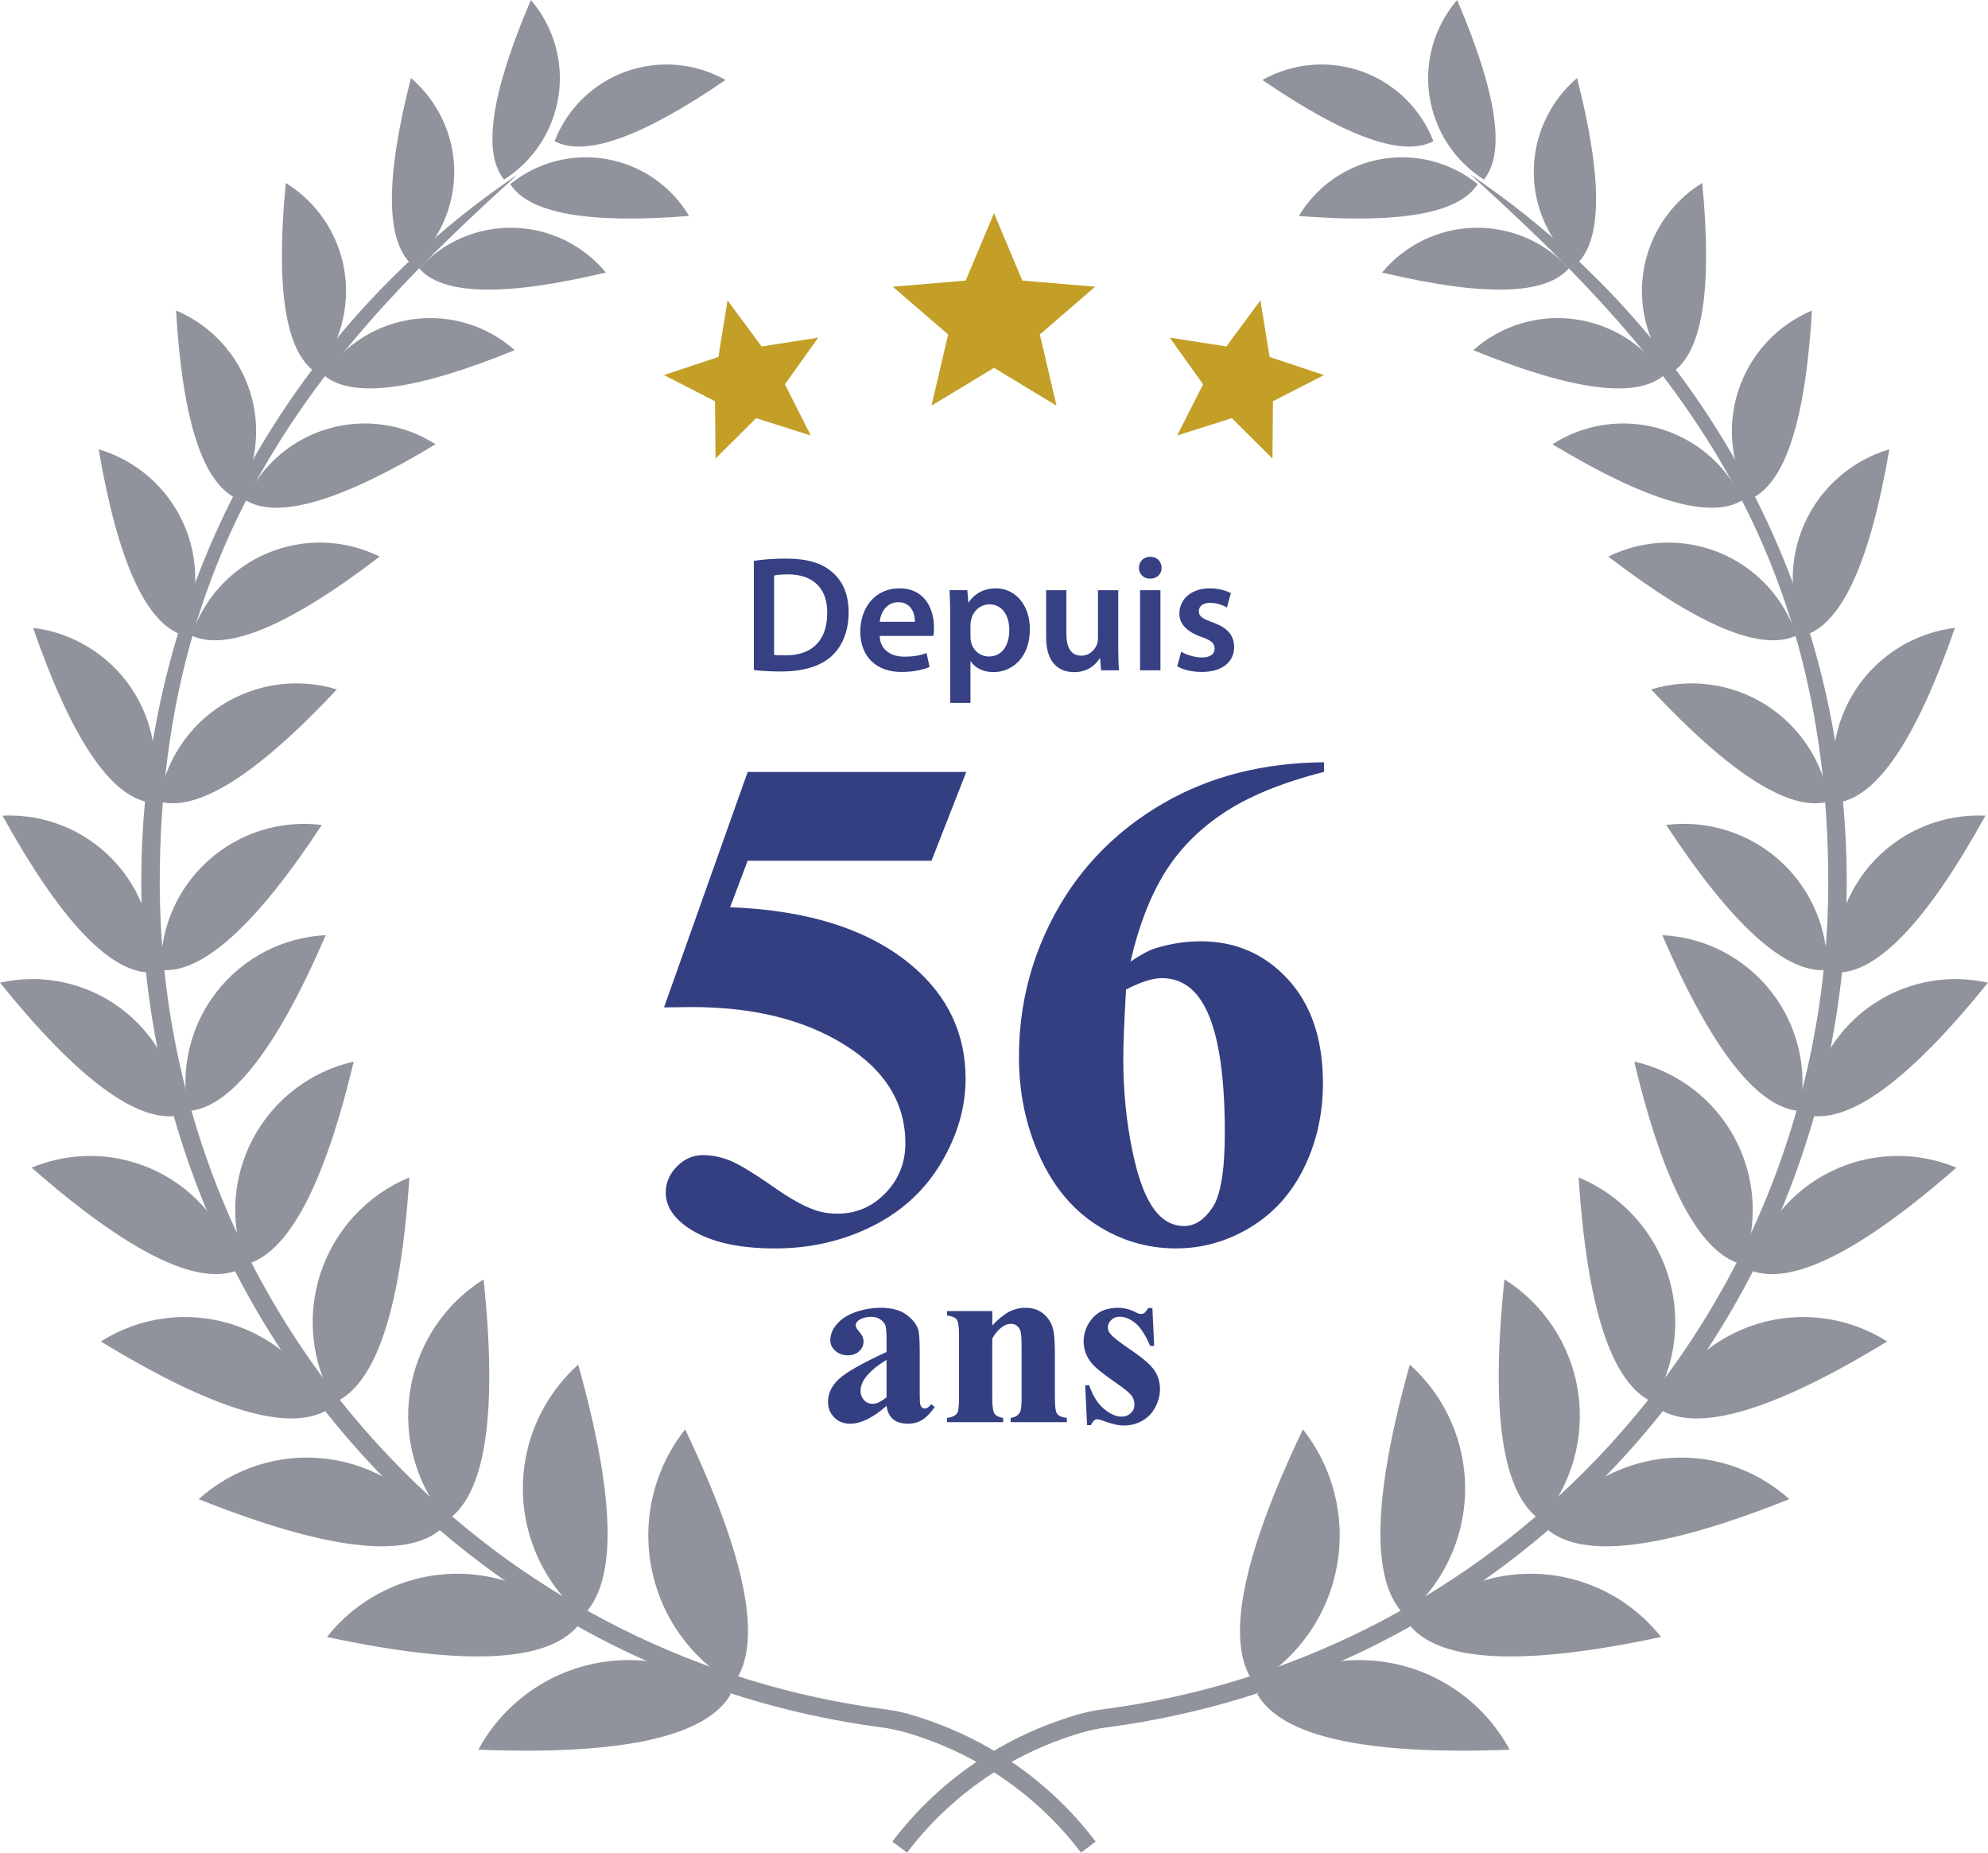
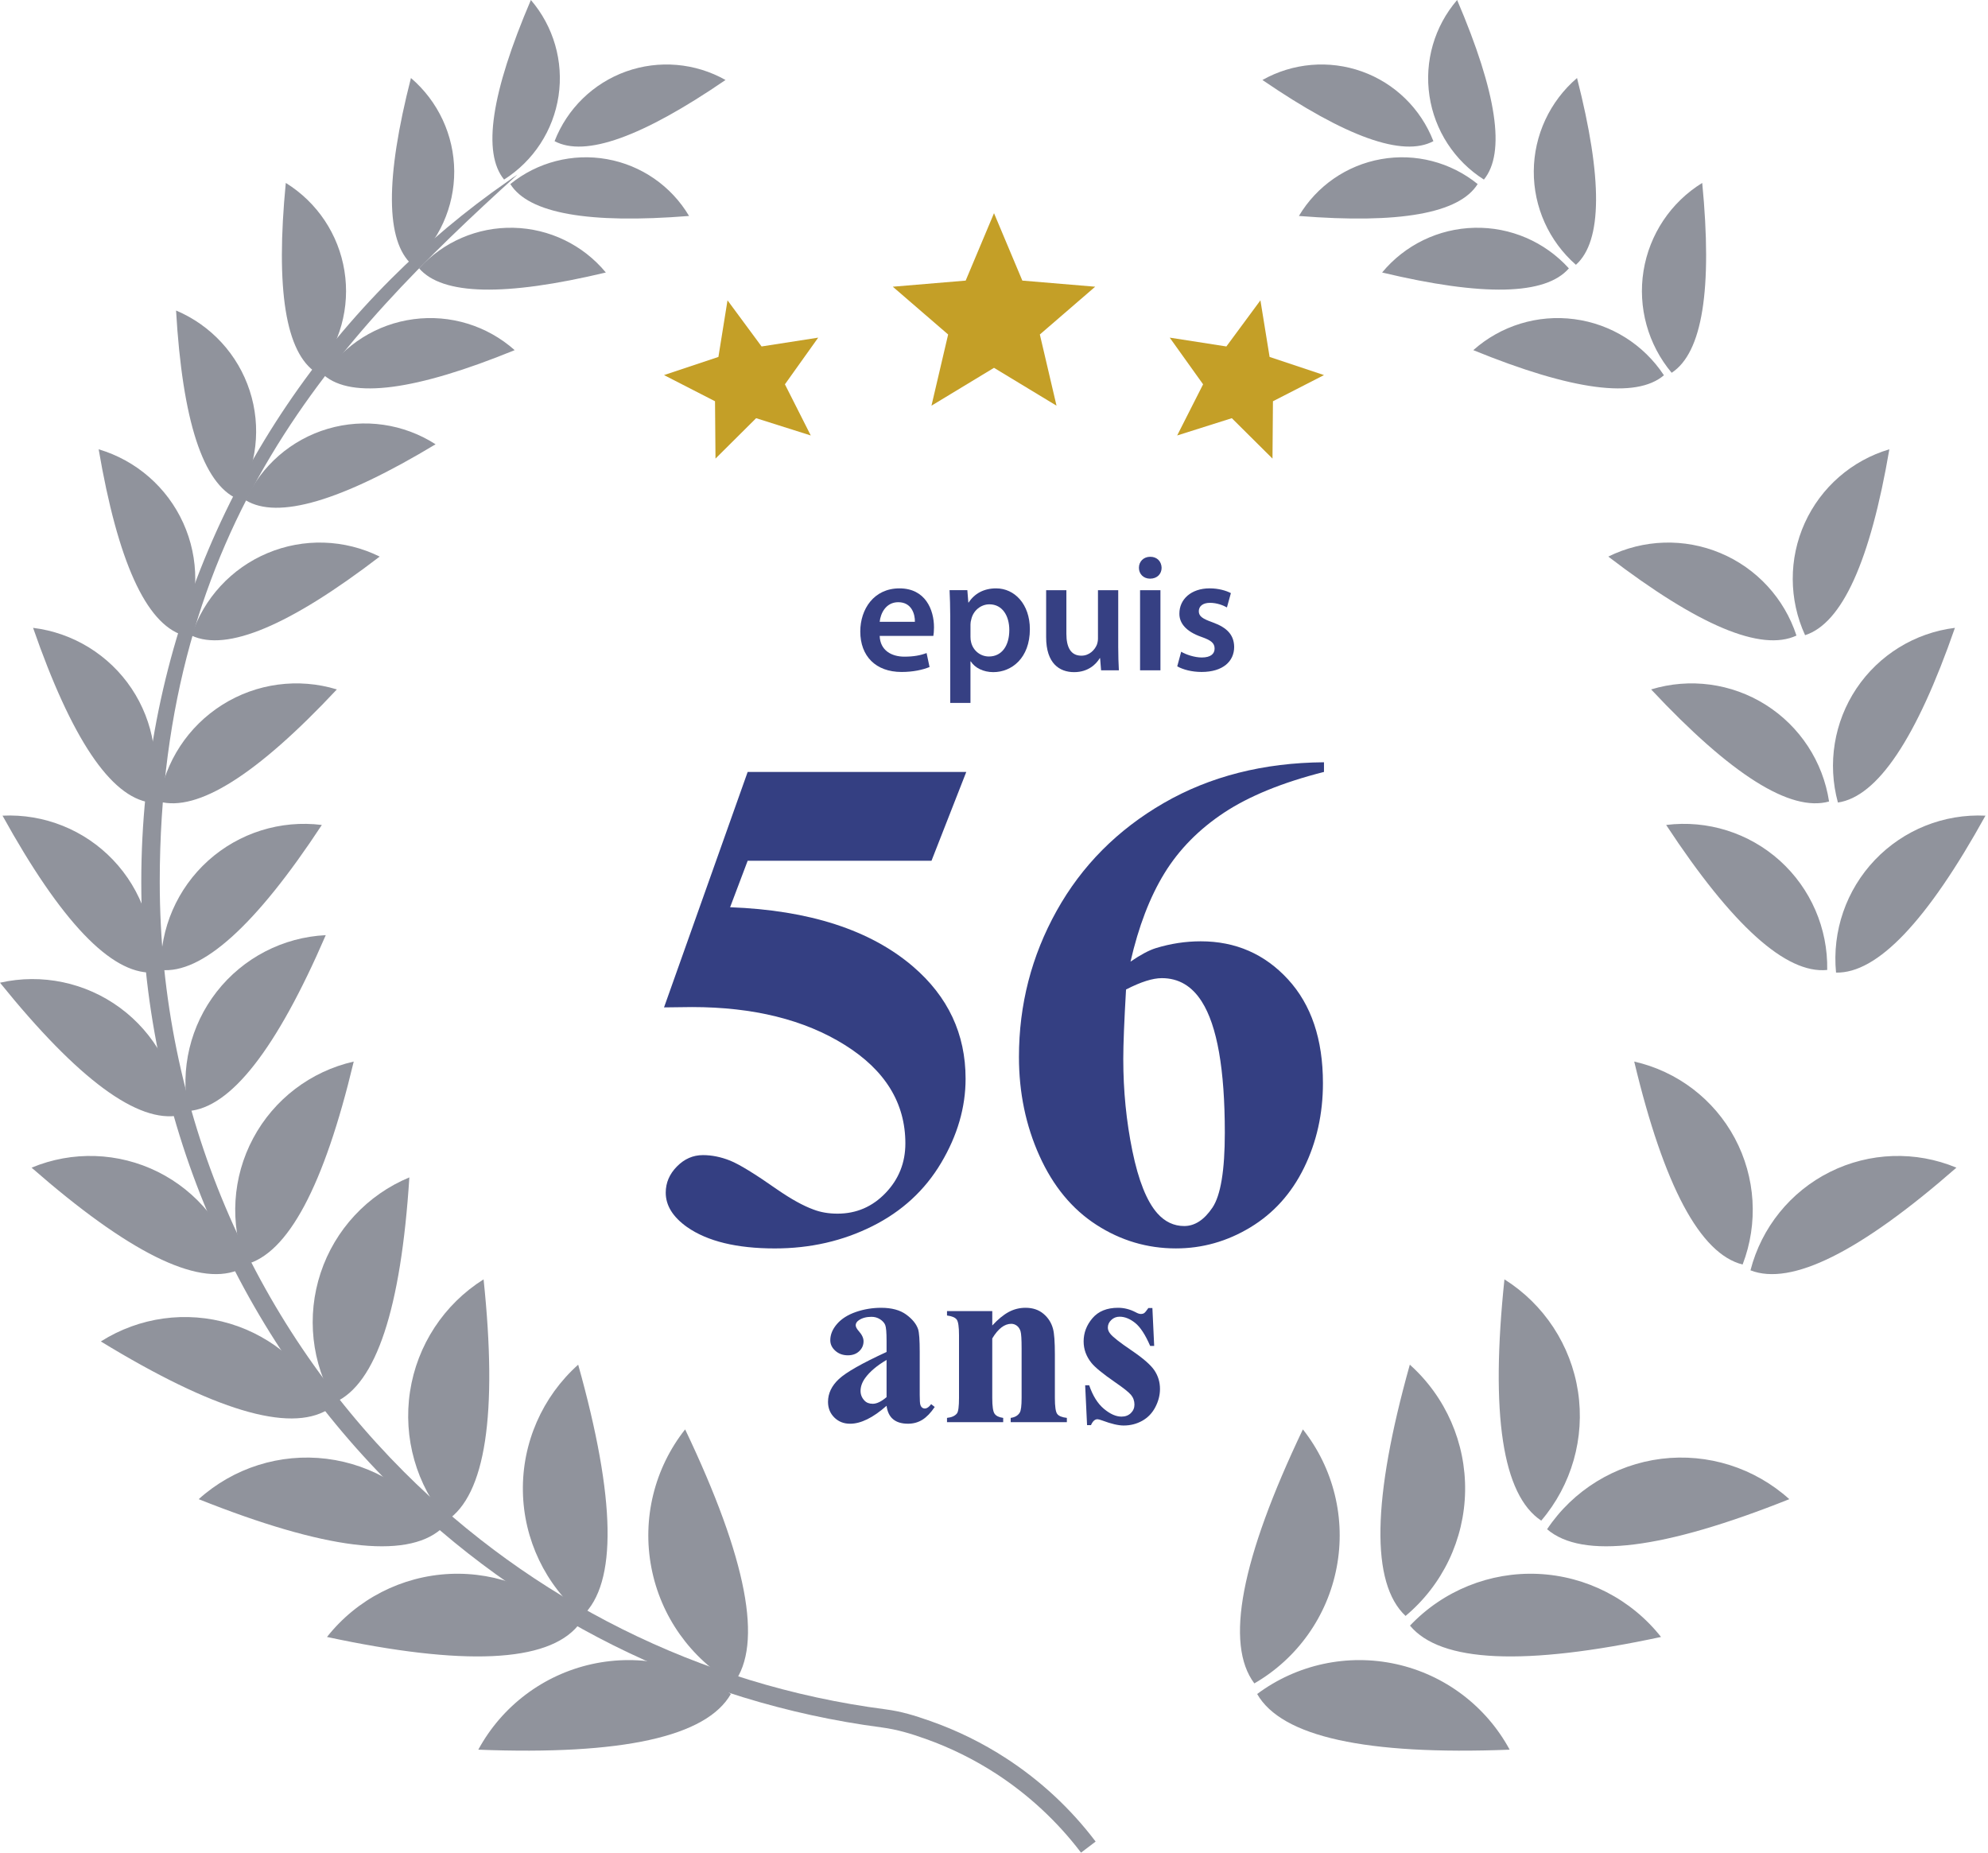
<svg xmlns="http://www.w3.org/2000/svg" version="1.1" id="Calque_1" x="0px" y="0px" width="160.977px" height="150px" viewBox="0 0 160.977 150" enable-background="new 0 0 160.977 150" xml:space="preserve">
  <g>
    <g>
      <polygon fill-rule="evenodd" clip-rule="evenodd" fill="#C49F27" points="80.489,17.26 82.783,22.719 88.682,23.214     84.201,27.082 85.551,32.846 80.489,29.781 75.425,32.846 76.775,27.082 72.293,23.214 78.195,22.719   " />
      <polygon fill-rule="evenodd" clip-rule="evenodd" fill="#C49F27" points="102.062,24.316 99.305,28.051 94.717,27.337     97.42,31.117 95.32,35.259 99.746,33.859 103.039,37.13 103.076,32.488 107.209,30.37 102.805,28.9   " />
      <polygon fill-rule="evenodd" clip-rule="evenodd" fill="#C49F27" points="58.91,24.316 61.668,28.051 66.254,27.337     63.558,31.117 65.652,35.259 61.227,33.859 57.937,37.13 57.898,32.488 53.769,30.37 58.173,28.9   " />
    </g>
    <g>
      <g>
-         <path fill="#90939C" d="M119.072,14.137c0.674,0.434,0.154,0.099,0.811,0.558c3.375,2.346,6.533,4.989,9.432,7.886     c12.496,12.497,20.223,29.76,20.223,48.829c0,19.069-7.727,36.332-20.223,48.828c-10.477,10.476-24.305,17.6-39.738,19.627     c-1.248,0.166-2.359,0.501-3.551,0.926c-2.018,0.718-3.939,1.671-5.724,2.83c-2.618,1.707-4.942,3.858-6.858,6.381l-1.187-0.896     c2.02-2.668,4.472-4.937,7.232-6.731c1.922-1.251,3.992-2.271,6.169-3.034c1.264-0.445,2.314-0.771,3.604-0.94     c15.146-1.965,28.717-8.943,38.996-19.222c12.225-12.224,19.785-29.112,19.785-47.767     C148.043,42.476,133.691,27.393,119.072,14.137L119.072,14.137z" />
        <path fill-rule="evenodd" clip-rule="evenodd" fill="#90939C" d="M101.57,136.299c3.479-2.011,5.912-5.438,6.664-9.384     c0.756-3.95-0.242-8.03-2.734-11.184C100.482,126.258,99.172,133.112,101.57,136.299L101.57,136.299z M101.797,137.157     c3.223-2.403,7.328-3.285,11.254-2.421c3.926,0.866,7.281,3.396,9.193,6.929C110.596,142.12,103.779,140.619,101.797,137.157     L101.797,137.157z" />
        <path fill-rule="evenodd" clip-rule="evenodd" fill="#90939C" d="M113.814,130.836c2.996-2.504,4.758-6.188,4.822-10.095     c0.066-3.903-1.566-7.645-4.477-10.249C111.104,121.399,110.99,128.184,113.814,130.836L113.814,130.836z M114.174,131.62     c2.686-2.833,6.469-4.362,10.373-4.187c3.902,0.178,7.533,2.042,9.953,5.106C123.42,134.913,116.646,134.605,114.174,131.62     L114.174,131.62z" />
        <path fill-rule="evenodd" clip-rule="evenodd" fill="#90939C" d="M124.801,123.12c2.463-2.887,3.549-6.699,2.977-10.451     c-0.572-3.749-2.75-7.066-5.957-9.084C120.672,114.527,121.664,121.042,124.801,123.12L124.801,123.12z M125.275,123.816     c2.109-3.156,5.486-5.232,9.25-5.703c3.766-0.466,7.545,0.729,10.363,3.269C134.666,125.459,128.131,126.268,125.275,123.816     L125.275,123.816z" />
-         <path fill-rule="evenodd" clip-rule="evenodd" fill="#90939C" d="M133.863,113.546c1.887-3.163,2.307-6.993,1.148-10.487     c-1.158-3.497-3.781-6.317-7.182-7.73C128.512,105.99,130.521,112.064,133.863,113.546L133.863,113.546z M134.43,114.131     c1.508-3.359,4.402-5.899,7.928-6.959c3.529-1.061,7.342-0.534,10.451,1.441C143.689,114.177,137.564,116.019,134.43,114.131     L134.43,114.131z" />
        <path fill-rule="evenodd" clip-rule="evenodd" fill="#90939C" d="M141.107,102.384c1.285-3.336,1.053-7.066-0.629-10.221     c-1.686-3.156-4.656-5.42-8.148-6.212C134.74,96.042,137.666,101.519,141.107,102.384L141.107,102.384z M141.744,102.854     c0.889-3.464,3.238-6.371,6.439-7.968c3.201-1.594,6.938-1.721,10.236-0.344C150.611,101.373,145.051,104.143,141.744,102.854     L141.744,102.854z" />
-         <path fill-rule="evenodd" clip-rule="evenodd" fill="#90939C" d="M145.738,89.958c0.668-3.406-0.176-6.933-2.312-9.667     c-2.139-2.734-5.361-4.406-8.826-4.575C138.592,84.958,142.305,89.706,145.738,89.958L145.738,89.958z M146.424,90.3     c0.271-3.462,2.033-6.635,4.822-8.694c2.797-2.06,6.346-2.806,9.73-2.039C154.654,87.4,149.803,90.979,146.424,90.3L146.424,90.3     z" />
        <path fill-rule="evenodd" clip-rule="evenodd" fill="#90939C" d="M147.957,78.534c0.064-3.366-1.336-6.596-3.836-8.85     c-2.506-2.254-5.861-3.307-9.205-2.89C140.283,74.956,144.629,78.87,147.957,78.534L147.957,78.534z M148.672,78.747     c-0.326-3.354,0.822-6.682,3.145-9.12c2.324-2.438,5.592-3.748,8.955-3.586C156.045,74.592,152.01,78.825,148.672,78.747     L148.672,78.747z" />
        <path fill-rule="evenodd" clip-rule="evenodd" fill="#90939C" d="M148.107,64.894c-0.492-3.23-2.365-6.088-5.131-7.83     c-2.764-1.742-6.152-2.198-9.277-1.244C140.178,62.738,144.98,65.766,148.107,64.894L148.107,64.894z M148.824,64.978     c-0.863-3.151-0.314-6.521,1.504-9.239c1.82-2.713,4.729-4.505,7.971-4.904C155.191,59.789,152.031,64.505,148.824,64.978     L148.824,64.978z" />
        <path fill-rule="evenodd" clip-rule="evenodd" fill="#90939C" d="M145.467,51.46c-0.984-3.014-3.229-5.452-6.154-6.678     c-2.926-1.229-6.236-1.123-9.082,0.283C137.539,50.658,142.615,52.792,145.467,51.46L145.467,51.46z M146.166,51.429     c-1.324-2.88-1.334-6.197-0.027-9.083c1.311-2.89,3.809-5.067,6.85-5.968C151.438,45.447,149.162,50.463,146.166,51.429     L146.166,51.429z" />
-         <path fill-rule="evenodd" clip-rule="evenodd" fill="#90939C" d="M141.09,40.5c-1.275-2.802-3.703-4.911-6.656-5.783     c-2.955-0.87-6.137-0.41-8.729,1.254C133.352,40.578,138.482,42.09,141.09,40.5L141.09,40.5z M141.76,40.391     c-1.59-2.636-1.957-5.83-1.002-8.759c0.949-2.925,3.127-5.296,5.963-6.491C146.201,34.056,144.549,39.141,141.76,40.391     L141.76,40.391z" />
        <path fill-rule="evenodd" clip-rule="evenodd" fill="#90939C" d="M134.736,30.385c-1.643-2.494-4.289-4.155-7.254-4.543     c-2.965-0.392-5.949,0.522-8.182,2.508C127.328,31.625,132.473,32.304,134.736,30.385L134.736,30.385z M135.361,30.183     c-1.918-2.289-2.752-5.3-2.277-8.253c0.477-2.95,2.207-5.547,4.752-7.119C138.674,23.439,137.846,28.562,135.361,30.183     L135.361,30.183z" />
        <path fill-rule="evenodd" clip-rule="evenodd" fill="#90939C" d="M127.039,21.729c-1.947-2.152-4.736-3.354-7.641-3.286     c-2.9,0.063-5.631,1.385-7.482,3.621C120.109,24.019,125.148,23.905,127.039,21.729L127.039,21.729z M127.609,21.44     c-2.184-1.912-3.43-4.679-3.412-7.583c0.018-2.901,1.297-5.653,3.502-7.54C129.783,14.475,129.754,19.517,127.609,21.44     L127.609,21.44z" />
        <path fill-rule="evenodd" clip-rule="evenodd" fill="#90939C" d="M119.652,14.903c-2.193-1.777-5.049-2.513-7.824-2.017     c-2.781,0.494-5.205,2.172-6.65,4.6C113.34,18.136,118.164,17.277,119.652,14.903L119.652,14.903z M120.158,14.539     c-2.381-1.508-3.992-3.981-4.408-6.773c-0.418-2.791,0.398-5.625,2.24-7.766C121.209,7.525,121.932,12.373,120.158,14.539     L120.158,14.539z" />
        <path fill-rule="evenodd" clip-rule="evenodd" fill="#90939C" d="M116.068,11.43c-1.02-2.633-3.131-4.693-5.789-5.643     c-2.656-0.947-5.596-0.696-8.055,0.689C108.982,11.098,113.598,12.748,116.068,11.43L116.068,11.43z" />
        <path fill="#90939C" d="M41.903,14.137c-0.672,0.434-0.152,0.099-0.81,0.558c-3.377,2.346-6.533,4.989-9.43,7.886     C19.167,35.077,11.44,52.34,11.44,71.409c0,19.069,7.726,36.332,20.224,48.828c10.476,10.476,24.304,17.6,39.737,19.627     c1.248,0.166,2.361,0.501,3.548,0.926c2.021,0.718,3.943,1.671,5.728,2.83c2.617,1.707,4.943,3.858,6.859,6.381l1.182-0.896     c-2.018-2.668-4.469-4.937-7.229-6.731c-1.922-1.251-3.992-2.271-6.168-3.034c-1.27-0.445-2.315-0.771-3.605-0.94     c-15.146-1.965-28.716-8.943-38.995-19.222c-12.224-12.224-19.785-29.112-19.785-47.767     C12.935,42.476,27.286,27.393,41.903,14.137L41.903,14.137z" />
        <path fill-rule="evenodd" clip-rule="evenodd" fill="#90939C" d="M59.407,136.299c-3.48-2.011-5.911-5.438-6.664-9.384     c-0.756-3.95,0.243-8.03,2.735-11.184C60.495,126.258,61.805,133.112,59.407,136.299L59.407,136.299z M59.18,137.157     c-3.222-2.403-7.328-3.285-11.253-2.421c-3.925,0.866-7.281,3.396-9.197,6.929C50.383,142.12,57.198,140.619,59.18,137.157     L59.18,137.157z" />
        <path fill-rule="evenodd" clip-rule="evenodd" fill="#90939C" d="M47.164,130.836c-2.997-2.504-4.759-6.188-4.823-10.095     c-0.066-3.903,1.566-7.645,4.477-10.249C49.874,121.399,49.988,128.184,47.164,130.836L47.164,130.836z M46.804,131.62     c-2.685-2.833-6.472-4.362-10.373-4.187c-3.901,0.178-7.533,2.042-9.953,5.106C37.558,134.913,44.331,134.605,46.804,131.62     L46.804,131.62z" />
        <path fill-rule="evenodd" clip-rule="evenodd" fill="#90939C" d="M36.172,123.12c-2.459-2.887-3.543-6.699-2.971-10.451     c0.572-3.749,2.746-7.066,5.957-9.084C40.306,114.527,39.31,121.042,36.172,123.12L36.172,123.12z M35.702,123.816     c-2.109-3.156-5.486-5.232-9.25-5.703c-3.766-0.466-7.545,0.729-10.362,3.269C26.312,125.459,32.847,126.268,35.702,123.816     L35.702,123.816z" />
        <path fill-rule="evenodd" clip-rule="evenodd" fill="#90939C" d="M27.11,113.546c-1.888-3.163-2.304-6.993-1.146-10.487     c1.159-3.497,3.781-6.317,7.183-7.73C32.466,105.99,30.452,112.064,27.11,113.546L27.11,113.546z M26.548,114.131     c-1.509-3.359-4.402-5.899-7.928-6.959c-3.53-1.061-7.342-0.534-10.455,1.441C17.288,114.177,23.414,116.019,26.548,114.131     L26.548,114.131z" />
        <path fill-rule="evenodd" clip-rule="evenodd" fill="#90939C" d="M19.866,102.384c-1.282-3.336-1.052-7.066,0.633-10.221     c1.686-3.156,4.656-5.42,8.144-6.212C26.236,96.042,23.312,101.519,19.866,102.384L19.866,102.384z M19.231,102.854     c-0.887-3.464-3.237-6.371-6.438-7.968c-3.202-1.594-6.936-1.721-10.235-0.344C10.366,101.373,15.924,104.143,19.231,102.854     L19.231,102.854z" />
        <path fill-rule="evenodd" clip-rule="evenodd" fill="#90939C" d="M15.238,89.958c-0.668-3.406,0.177-6.933,2.314-9.667     c2.138-2.734,5.36-4.406,8.826-4.575C22.385,84.958,18.672,89.706,15.238,89.958L15.238,89.958z M14.553,90.3     c-0.271-3.462-2.031-6.635-4.823-8.694C6.935,79.546,3.384,78.8,0,79.566C6.324,87.4,11.175,90.979,14.553,90.3L14.553,90.3z" />
        <path fill-rule="evenodd" clip-rule="evenodd" fill="#90939C" d="M13.02,78.534c-0.068-3.366,1.335-6.596,3.836-8.85     c2.505-2.254,5.862-3.307,9.204-2.89C20.693,74.956,16.344,78.87,13.02,78.534L13.02,78.534z M12.306,78.747     c0.324-3.354-0.824-6.682-3.148-9.12c-2.321-2.438-5.589-3.748-8.954-3.586C4.932,74.592,8.963,78.825,12.306,78.747     L12.306,78.747z" />
        <path fill-rule="evenodd" clip-rule="evenodd" fill="#90939C" d="M12.872,64.894c0.49-3.23,2.363-6.088,5.13-7.83     c2.762-1.742,6.151-2.198,9.275-1.244C20.799,62.738,15.994,65.766,12.872,64.894L12.872,64.894z M12.154,64.978     c0.862-3.151,0.314-6.521-1.505-9.239c-1.819-2.713-4.728-4.505-7.97-4.904C5.787,59.789,8.946,64.505,12.154,64.978     L12.154,64.978z" />
        <path fill-rule="evenodd" clip-rule="evenodd" fill="#90939C" d="M15.511,51.46c0.981-3.014,3.229-5.452,6.154-6.678     c2.925-1.229,6.236-1.123,9.08,0.283C23.439,50.658,18.362,52.792,15.511,51.46L15.511,51.46z M14.807,51.429     c1.329-2.88,1.34-6.197,0.032-9.083c-1.311-2.89-3.809-5.067-6.85-5.968C9.539,45.447,11.814,50.463,14.807,51.429L14.807,51.429     z" />
        <path fill-rule="evenodd" clip-rule="evenodd" fill="#90939C" d="M19.888,40.5c1.275-2.802,3.703-4.911,6.657-5.783     c2.954-0.87,6.136-0.41,8.727,1.254C27.625,40.578,22.496,42.09,19.888,40.5L19.888,40.5z M19.216,40.391     c1.59-2.636,1.958-5.83,1.003-8.759c-0.95-2.925-3.13-5.296-5.963-6.491C14.775,34.056,16.43,39.141,19.216,40.391L19.216,40.391     z" />
        <path fill-rule="evenodd" clip-rule="evenodd" fill="#90939C" d="M26.24,30.385c1.643-2.494,4.29-4.155,7.254-4.543     c2.96-0.392,5.949,0.522,8.182,2.508C33.65,31.625,28.505,32.304,26.24,30.385L26.24,30.385z M25.615,30.183     c1.918-2.289,2.752-5.3,2.275-8.253c-0.472-2.95-2.205-5.547-4.748-7.119C22.304,23.439,23.128,28.562,25.615,30.183     L25.615,30.183z" />
        <path fill-rule="evenodd" clip-rule="evenodd" fill="#90939C" d="M33.94,21.729c1.946-2.152,4.733-3.354,7.634-3.286     c2.904,0.063,5.636,1.385,7.484,3.621C40.868,24.019,35.826,23.905,33.94,21.729L33.94,21.729z M33.367,21.44     c2.184-1.912,3.427-4.679,3.414-7.583c-0.019-2.901-1.298-5.653-3.505-7.54C31.19,14.475,31.222,19.517,33.367,21.44     L33.367,21.44z" />
        <path fill-rule="evenodd" clip-rule="evenodd" fill="#90939C" d="M41.323,14.903c2.191-1.777,5.049-2.513,7.826-2.017     c2.778,0.494,5.205,2.172,6.647,4.6C47.638,18.136,42.812,17.277,41.323,14.903L41.323,14.903z M40.818,14.539     c2.381-1.508,3.993-3.981,4.41-6.773c0.417-2.791-0.403-5.625-2.24-7.766C39.769,7.525,39.044,12.373,40.818,14.539     L40.818,14.539z" />
        <path fill-rule="evenodd" clip-rule="evenodd" fill="#90939C" d="M44.907,11.43c1.02-2.633,3.134-4.693,5.791-5.643     c2.656-0.947,5.596-0.696,8.051,0.689C51.993,11.098,47.379,12.748,44.907,11.43L44.907,11.43z" />
      </g>
    </g>
    <g>
      <g>
        <path fill="#343F82" d="M60.542,62.5h17.702l-2.816,7.192H60.542l-1.422,3.763c6.412,0.242,11.346,1.84,14.803,4.794     c2.843,2.436,4.265,5.464,4.265,9.089c0,2.323-0.66,4.595-1.979,6.815c-1.32,2.222-3.178,3.931-5.576,5.129     c-2.397,1.199-5.027,1.799-7.889,1.799c-3.085,0-5.455-0.576-7.108-1.729c-1.153-0.818-1.729-1.747-1.729-2.787     c0-0.799,0.302-1.507,0.906-2.119c0.604-0.614,1.305-0.921,2.105-0.921c0.725,0,1.459,0.149,2.202,0.446     c0.744,0.298,2.017,1.078,3.82,2.343c1.133,0.78,2.109,1.32,2.927,1.616c0.575,0.223,1.227,0.335,1.952,0.335     c1.523,0,2.82-0.558,3.889-1.673s1.603-2.454,1.603-4.014c0-3.271-1.636-5.929-4.906-7.974     c-3.271-2.044-7.397-3.066-12.378-3.066c-0.501,0-1.254,0.01-2.258,0.027L60.542,62.5z" />
        <path fill="#343F82" d="M107.209,61.718V62.5c-3.365,0.854-6.064,1.957-8.1,3.303c-2.033,1.348-3.641,2.982-4.822,4.906     c-1.18,1.923-2.094,4.308-2.744,7.15c0.816-0.558,1.496-0.919,2.033-1.087c1.209-0.372,2.426-0.558,3.654-0.558     c2.822,0,5.178,1.027,7.064,3.08c1.887,2.054,2.83,4.855,2.83,8.405c0,2.49-0.512,4.776-1.533,6.856     c-1.021,2.083-2.473,3.69-4.35,4.823c-1.877,1.134-3.883,1.701-6.02,1.701c-2.324,0-4.471-0.637-6.441-1.91     c-1.969-1.271-3.508-3.136-4.613-5.59c-1.105-2.452-1.658-5.119-1.658-8c0-4.237,1.018-8.181,3.053-11.834     c2.035-3.651,4.924-6.56,8.67-8.726C97.979,62.857,102.303,61.756,107.209,61.718z M91.18,80.117     c-0.148,2.565-0.223,4.441-0.223,5.631c0,2.564,0.246,5.046,0.738,7.442c0.492,2.398,1.166,4.081,2.021,5.048     c0.613,0.687,1.338,1.03,2.174,1.03c0.855,0,1.617-0.497,2.287-1.49c0.668-0.995,1.002-3.017,1.002-6.064     c0-5.129-0.621-8.67-1.867-10.621c-0.799-1.263-1.877-1.896-3.234-1.896C93.336,79.197,92.369,79.504,91.18,80.117z" />
      </g>
      <g>
        <g>
          <path fill="#343F82" d="M71.789,113.821c-1.096,0.969-2.081,1.453-2.952,1.453c-0.514,0-0.939-0.169-1.279-0.505      c-0.34-0.337-0.51-0.759-0.51-1.265c0-0.686,0.295-1.303,0.885-1.852c0.59-0.548,1.875-1.277,3.856-2.188v-0.903      c0-0.68-0.037-1.107-0.11-1.284c-0.074-0.176-0.214-0.33-0.418-0.462c-0.205-0.131-0.436-0.197-0.692-0.197      c-0.417,0-0.76,0.093-1.029,0.279c-0.167,0.115-0.25,0.25-0.25,0.403c0,0.135,0.09,0.302,0.27,0.501      c0.243,0.275,0.365,0.542,0.365,0.798c0,0.313-0.117,0.581-0.352,0.803s-0.54,0.332-0.917,0.332      c-0.404,0-0.743-0.122-1.015-0.366c-0.273-0.243-0.409-0.528-0.409-0.854c0-0.462,0.183-0.902,0.548-1.323      c0.366-0.419,0.876-0.742,1.53-0.967c0.653-0.224,1.333-0.337,2.039-0.337c0.852,0,1.527,0.182,2.025,0.544      c0.496,0.362,0.818,0.755,0.965,1.179c0.09,0.27,0.135,0.888,0.135,1.855v3.492c0,0.41,0.017,0.669,0.049,0.774      c0.031,0.104,0.08,0.183,0.144,0.234c0.064,0.052,0.139,0.077,0.222,0.077c0.167,0,0.337-0.119,0.51-0.354l0.289,0.229      c-0.321,0.475-0.653,0.819-0.996,1.034c-0.344,0.214-0.732,0.322-1.168,0.322c-0.513,0-0.914-0.12-1.202-0.36      C72.029,114.673,71.854,114.309,71.789,113.821z M71.789,113.12v-3.011c-0.776,0.455-1.353,0.942-1.731,1.462      c-0.25,0.347-0.375,0.696-0.375,1.049c0,0.295,0.105,0.555,0.317,0.779c0.16,0.173,0.385,0.26,0.673,0.26      C70.995,113.659,71.367,113.479,71.789,113.12z" />
          <path fill="#343F82" d="M80.349,106.156v1.164c0.462-0.5,0.904-0.863,1.327-1.092c0.424-0.228,0.879-0.342,1.367-0.342      c0.582,0,1.066,0.162,1.451,0.486s0.641,0.727,0.77,1.207c0.104,0.365,0.154,1.067,0.154,2.106v3.501      c0,0.691,0.062,1.123,0.188,1.293s0.387,0.277,0.783,0.322v0.347H81.84v-0.347c0.34-0.045,0.584-0.186,0.732-0.424      c0.102-0.16,0.152-0.558,0.152-1.191v-4.002c0-0.736-0.027-1.201-0.086-1.394s-0.156-0.341-0.293-0.448      c-0.139-0.104-0.291-0.158-0.457-0.158c-0.552,0-1.065,0.395-1.54,1.184v4.818c0,0.673,0.062,1.1,0.188,1.278      c0.125,0.18,0.357,0.292,0.697,0.337v0.347h-4.549v-0.347c0.378-0.038,0.647-0.16,0.808-0.365      c0.109-0.142,0.164-0.559,0.164-1.25v-5.078c0-0.68-0.062-1.104-0.188-1.27c-0.125-0.167-0.387-0.276-0.784-0.327v-0.356H80.349      z" />
          <path fill="#343F82" d="M93.314,105.906l0.145,3.067h-0.326c-0.393-0.909-0.799-1.531-1.219-1.864      c-0.42-0.334-0.838-0.501-1.254-0.501c-0.264,0-0.488,0.089-0.674,0.265c-0.186,0.177-0.279,0.38-0.279,0.611      c0,0.173,0.064,0.34,0.193,0.5c0.205,0.263,0.779,0.713,1.721,1.351c0.943,0.639,1.564,1.18,1.861,1.625      c0.297,0.447,0.447,0.945,0.447,1.496c0,0.501-0.125,0.991-0.375,1.472s-0.602,0.85-1.057,1.105      c-0.457,0.257-0.959,0.385-1.512,0.385c-0.43,0-1.004-0.135-1.721-0.403c-0.193-0.071-0.324-0.106-0.395-0.106      c-0.213,0-0.389,0.16-0.529,0.481h-0.316l-0.154-3.231h0.326c0.289,0.847,0.684,1.481,1.188,1.904s0.98,0.635,1.43,0.635      c0.307,0,0.559-0.095,0.754-0.283c0.195-0.189,0.293-0.42,0.293-0.688c0-0.308-0.096-0.574-0.287-0.799      c-0.193-0.224-0.623-0.564-1.289-1.02c-0.982-0.68-1.617-1.199-1.906-1.559c-0.422-0.525-0.633-1.106-0.633-1.74      c0-0.692,0.238-1.319,0.715-1.881c0.479-0.561,1.17-0.842,2.074-0.842c0.486,0,0.959,0.119,1.414,0.356      c0.172,0.097,0.314,0.145,0.422,0.145c0.117,0,0.209-0.024,0.279-0.072s0.184-0.185,0.338-0.409H93.314z" />
        </g>
      </g>
      <g>
-         <path fill="#364083" d="M61.042,45.413c0.719-0.121,1.639-0.186,2.612-0.186c1.679,0,2.837,0.346,3.664,1.039     c0.866,0.707,1.399,1.772,1.399,3.305c0,1.599-0.546,2.798-1.399,3.571c-0.893,0.812-2.318,1.226-4.063,1.226     c-0.96,0-1.68-0.053-2.212-0.12V45.413z M62.681,53.021c0.227,0.04,0.573,0.04,0.906,0.04c2.132,0.014,3.397-1.159,3.397-3.438     c0.014-1.985-1.132-3.118-3.185-3.118c-0.52,0-0.893,0.04-1.119,0.093V53.021z" />
        <path fill="#364083" d="M71.232,51.489c0.04,1.173,0.959,1.678,1.999,1.678c0.76,0,1.306-0.106,1.799-0.292l0.24,1.132     c-0.56,0.227-1.332,0.4-2.265,0.4c-2.105,0-3.344-1.293-3.344-3.278c0-1.799,1.092-3.491,3.171-3.491     c2.105,0,2.798,1.732,2.798,3.157c0,0.307-0.027,0.547-0.053,0.693H71.232z M74.083,50.344c0.014-0.601-0.253-1.586-1.346-1.586     c-1.013,0-1.439,0.918-1.505,1.586H74.083z" />
        <path fill="#364083" d="M76.945,49.943c0-0.853-0.027-1.547-0.054-2.159h1.439l0.08,0.999h0.026     c0.48-0.732,1.239-1.145,2.226-1.145c1.491,0,2.731,1.279,2.731,3.304c0,2.345-1.479,3.478-2.958,3.478     c-0.812,0-1.492-0.347-1.825-0.867h-0.027v3.358h-1.639V49.943z M78.584,51.555c0,0.16,0.013,0.307,0.053,0.453     c0.16,0.666,0.746,1.146,1.439,1.146c1.04,0,1.652-0.866,1.652-2.145c0-1.146-0.56-2.079-1.612-2.079     c-0.68,0-1.306,0.493-1.466,1.213c-0.04,0.133-0.066,0.279-0.066,0.412V51.555z" />
        <path fill="#364083" d="M90.547,52.328c0,0.772,0.025,1.413,0.053,1.946H89.16l-0.08-0.986h-0.027     c-0.279,0.466-0.918,1.133-2.076,1.133c-1.188,0-2.266-0.707-2.266-2.825v-3.811h1.639v3.531c0,1.08,0.346,1.772,1.213,1.772     c0.652,0,1.078-0.466,1.252-0.879c0.053-0.146,0.092-0.32,0.092-0.506v-3.917h1.641V52.328z" />
        <path fill="#364083" d="M94.061,45.972c0,0.493-0.359,0.88-0.932,0.88c-0.547,0-0.906-0.387-0.906-0.88     c0-0.506,0.373-0.892,0.92-0.892C93.701,45.08,94.047,45.465,94.061,45.972z M92.316,54.274v-6.489h1.65v6.489H92.316z" />
        <path fill="#364083" d="M95.646,52.768c0.373,0.227,1.078,0.466,1.666,0.466c0.719,0,1.039-0.292,1.039-0.719     c0-0.44-0.268-0.667-1.066-0.947c-1.266-0.439-1.799-1.132-1.785-1.893c0-1.146,0.945-2.038,2.451-2.038     c0.719,0,1.344,0.187,1.719,0.386l-0.32,1.159c-0.279-0.16-0.799-0.373-1.371-0.373c-0.588,0-0.906,0.28-0.906,0.68     c0,0.413,0.307,0.613,1.133,0.906c1.172,0.426,1.717,1.025,1.73,1.985c0,1.172-0.92,2.026-2.637,2.026     c-0.787,0-1.494-0.187-1.973-0.454L95.646,52.768z" />
      </g>
    </g>
  </g>
</svg>